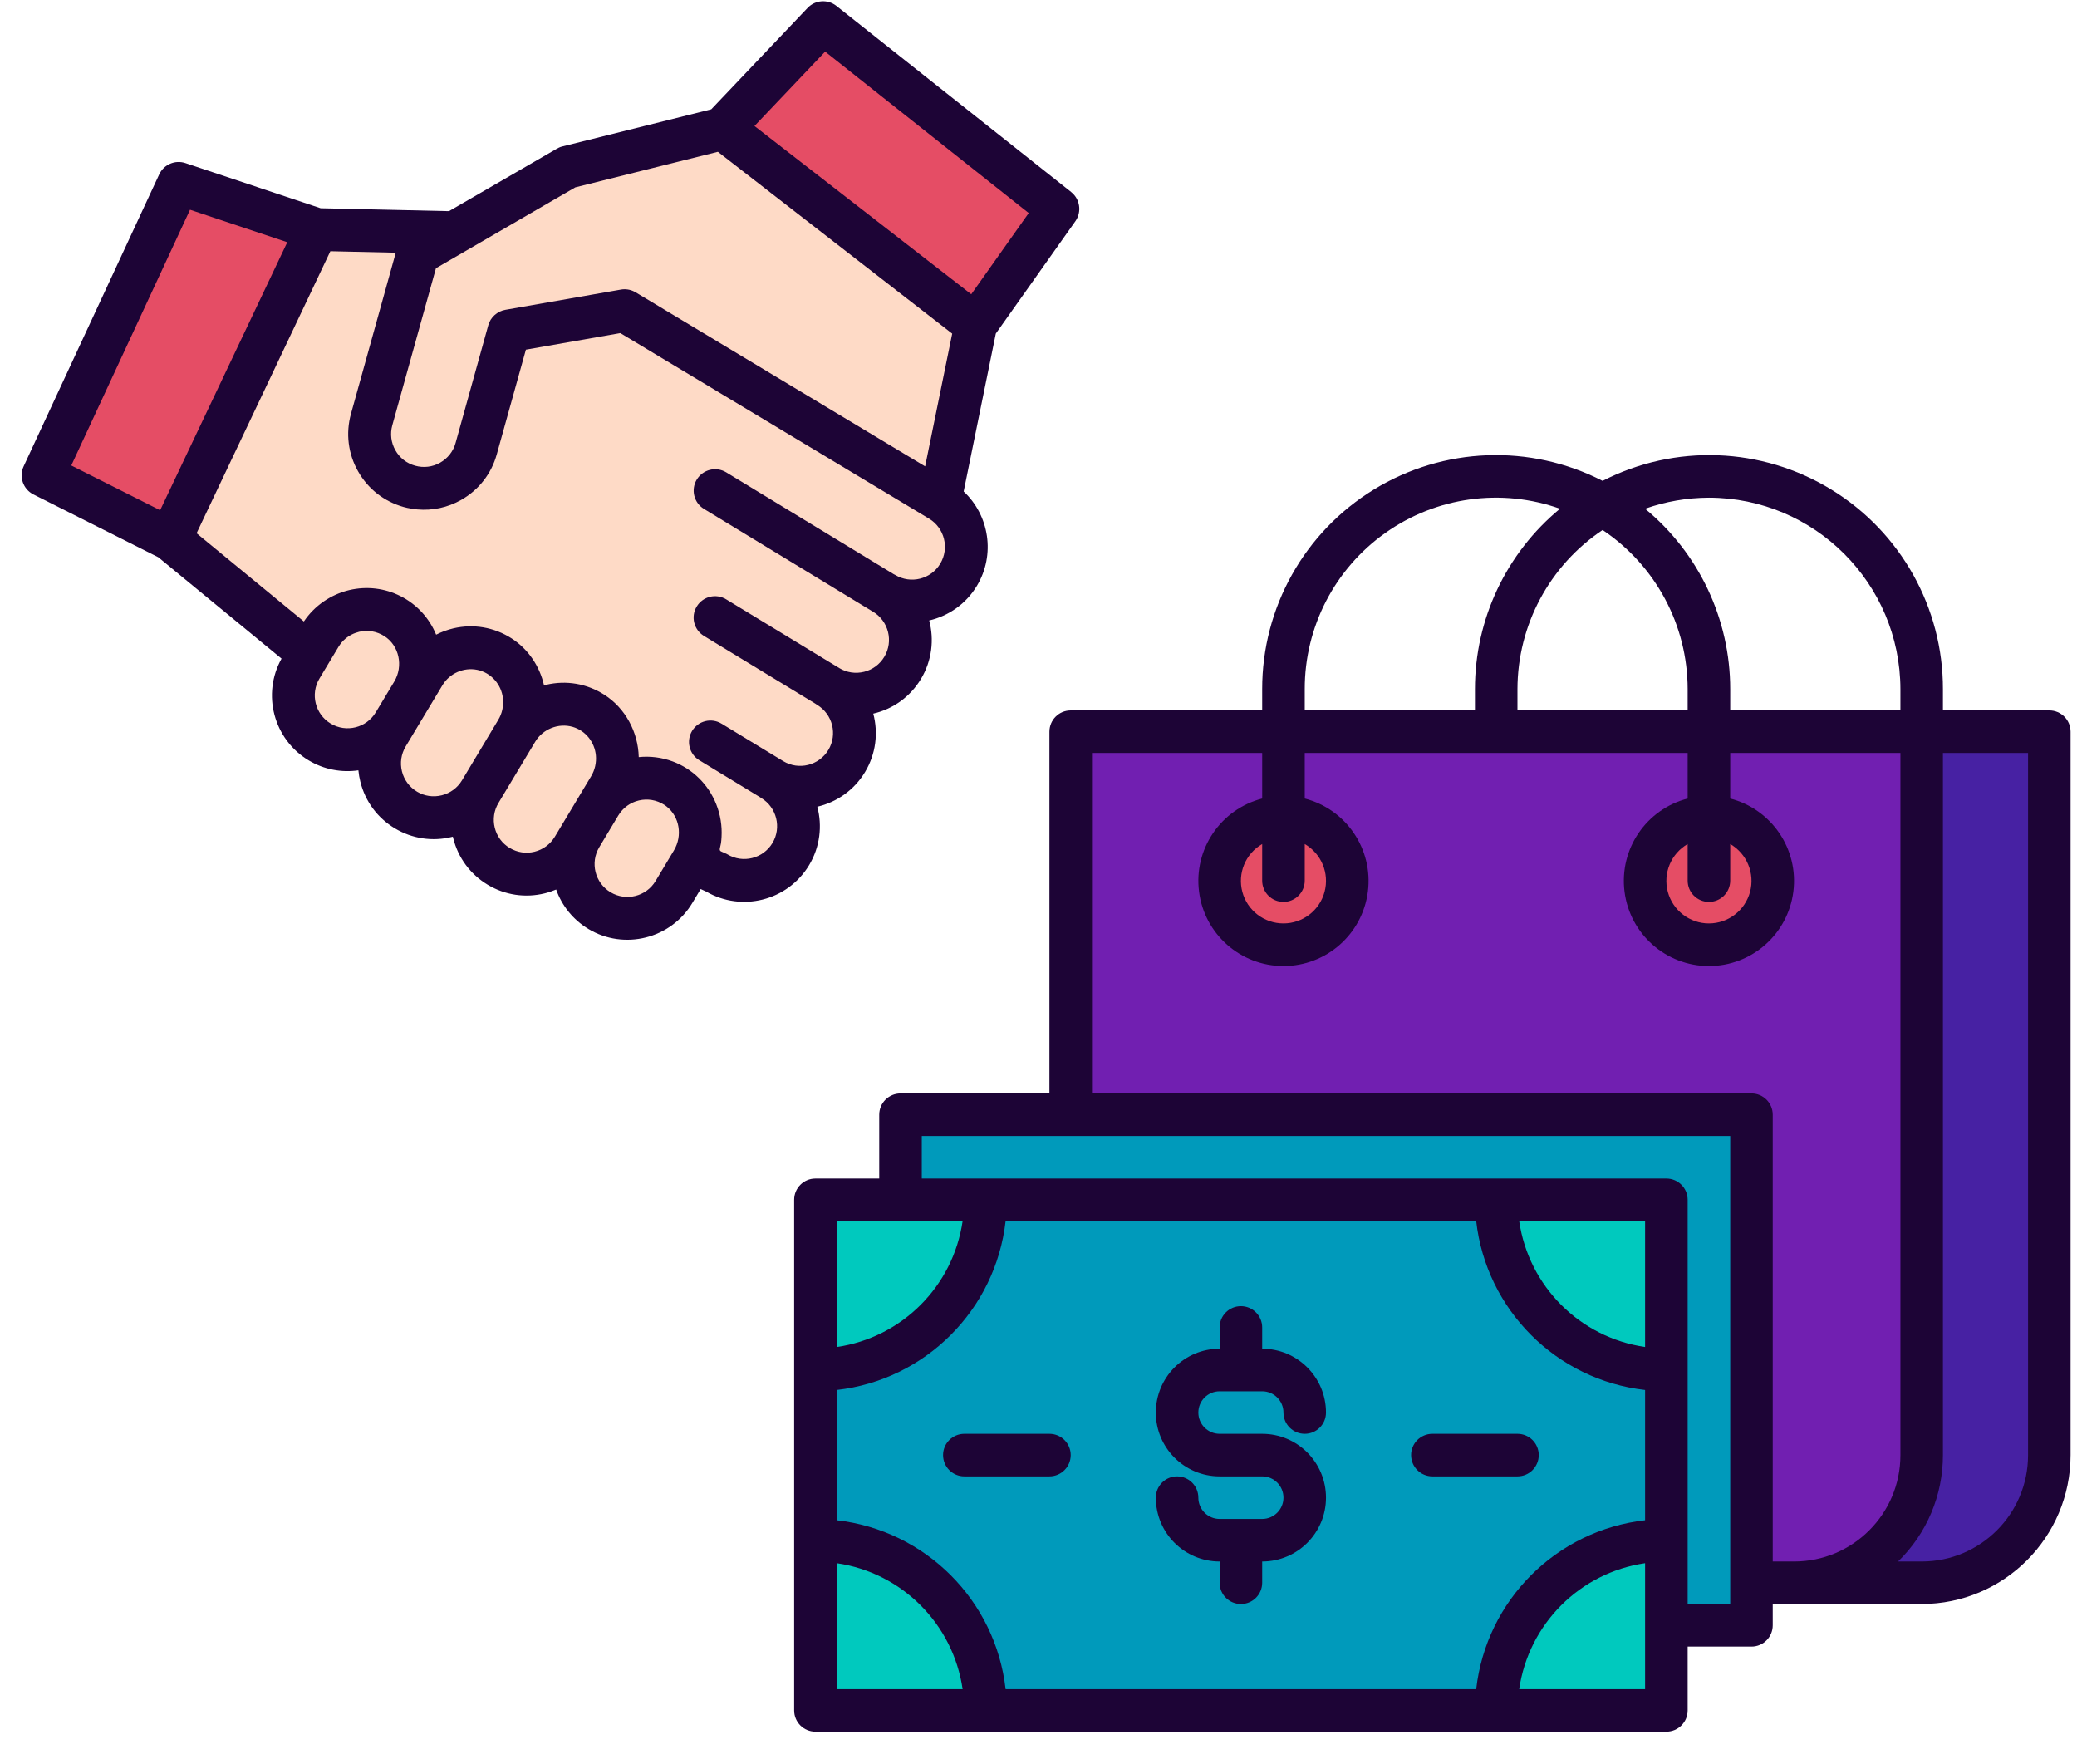
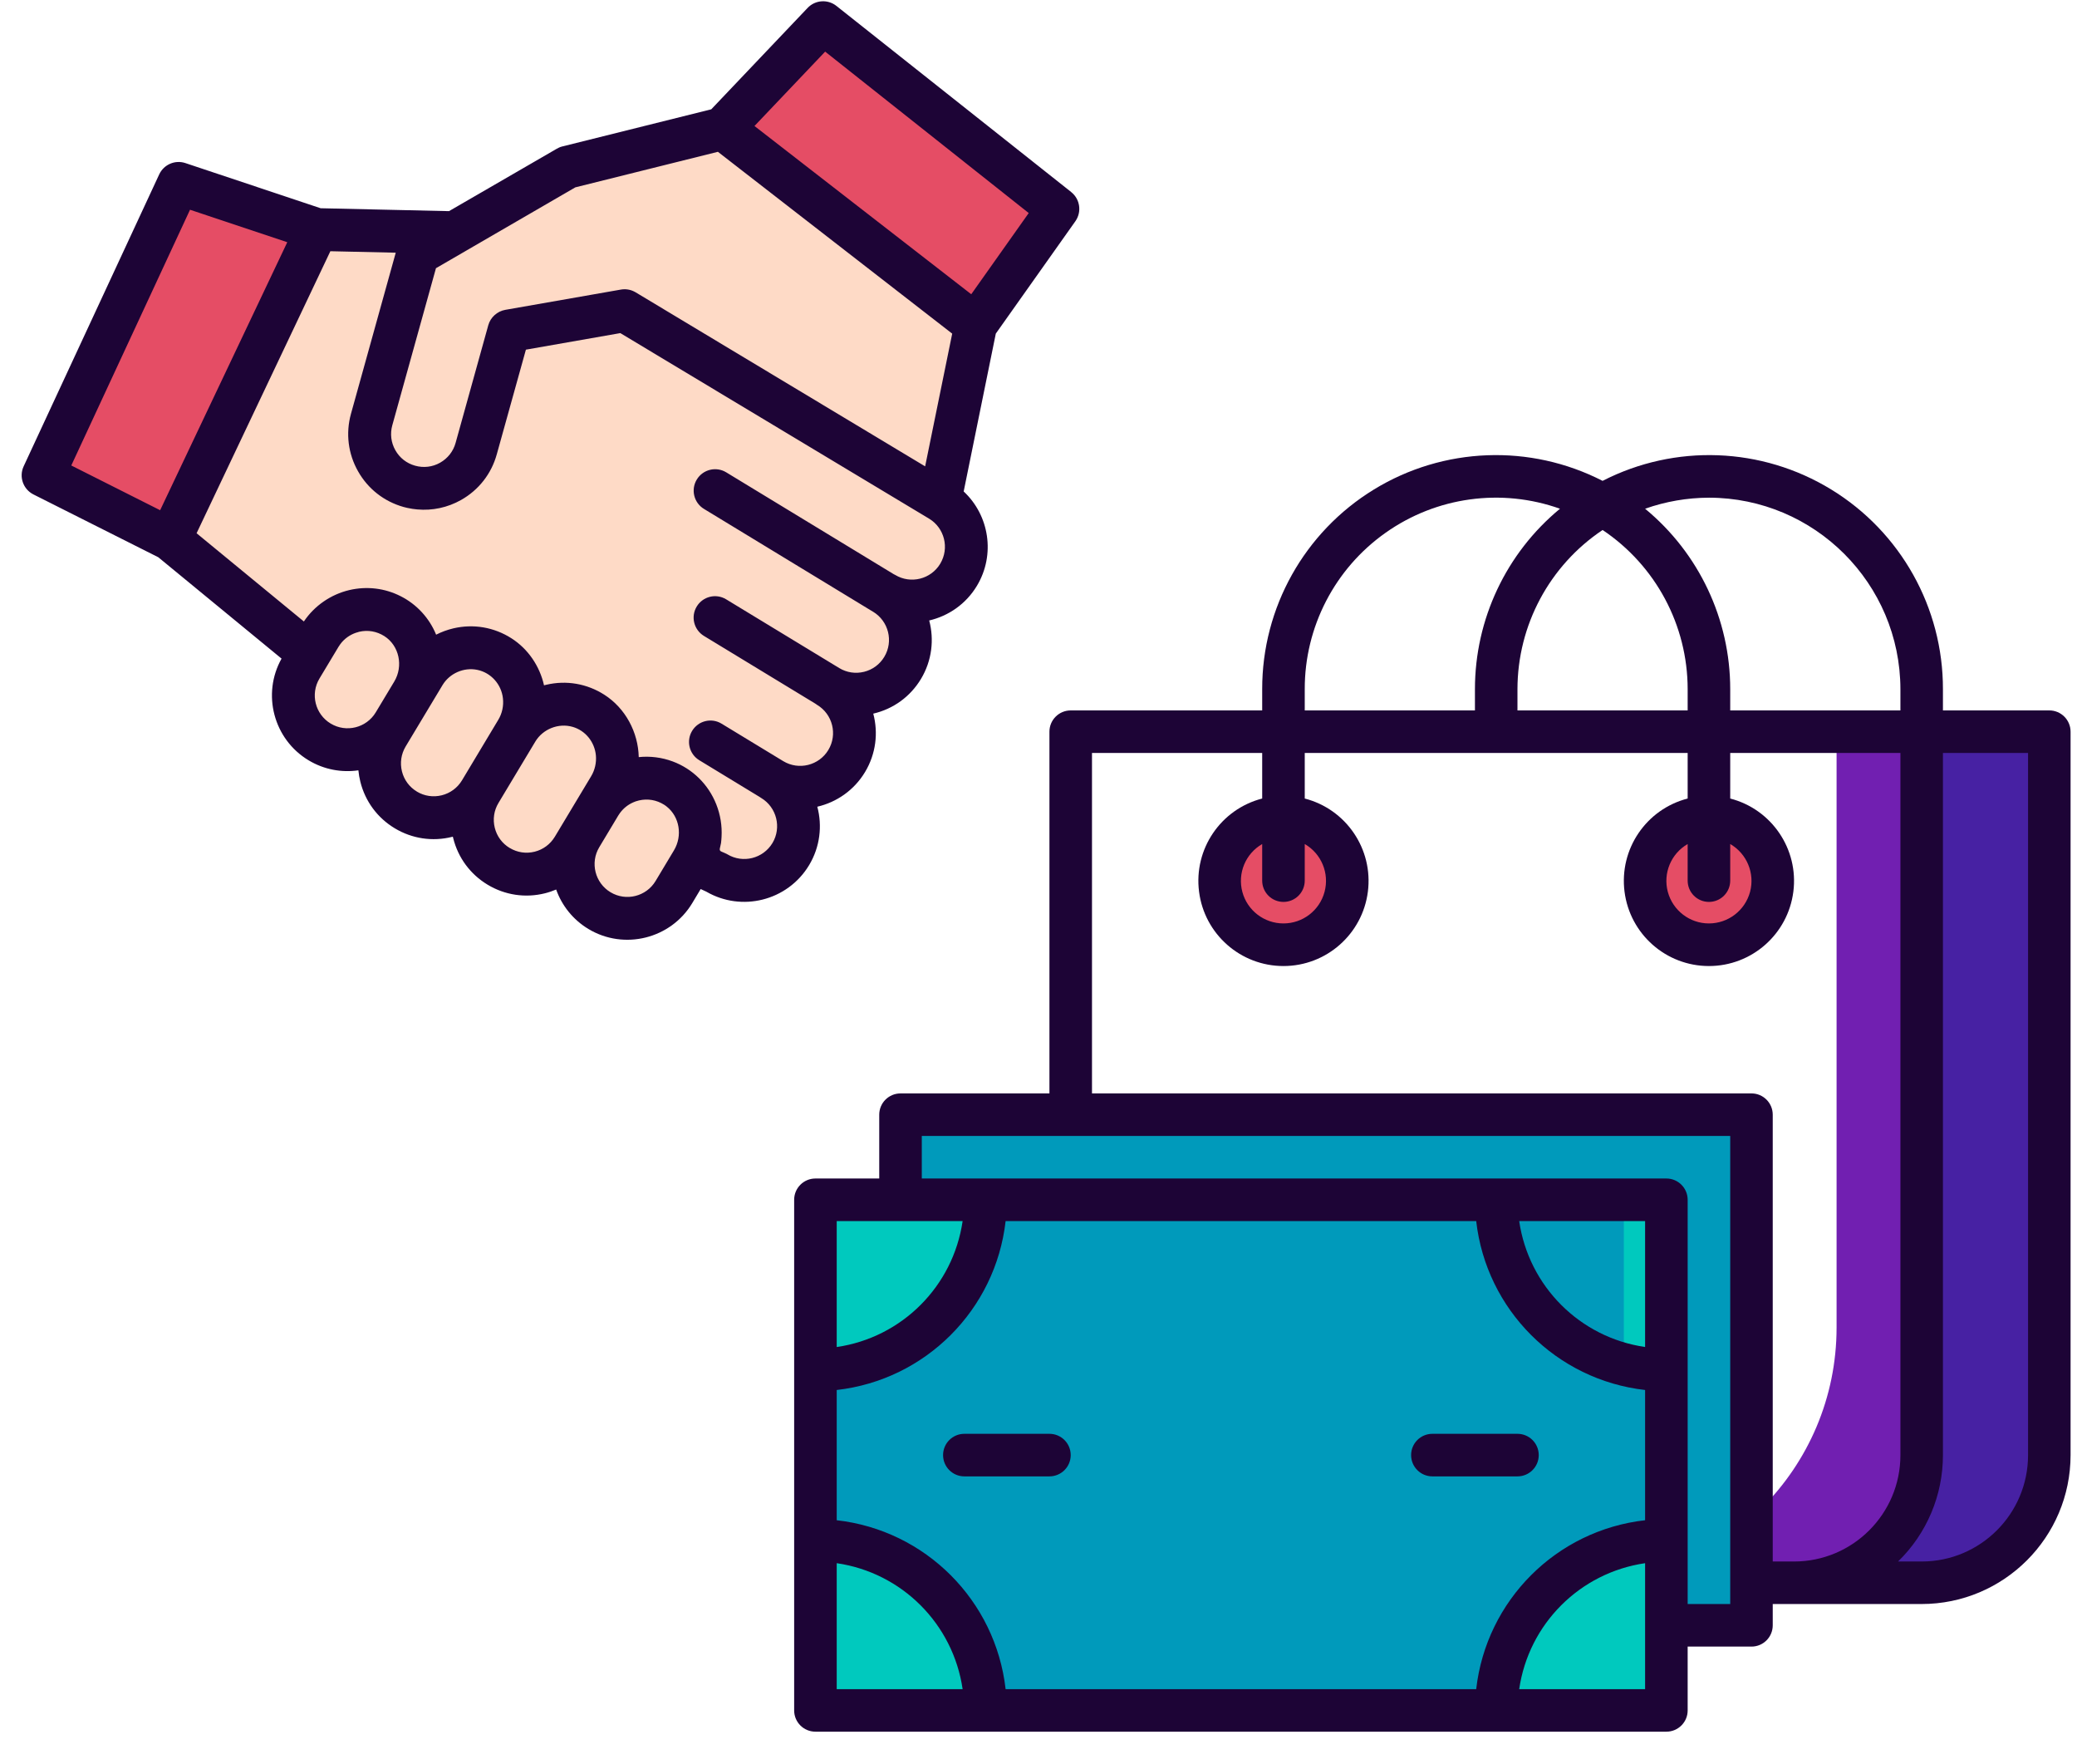
<svg xmlns="http://www.w3.org/2000/svg" width="53" height="45" viewBox="0 0 53 45">
  <g fill="none" fill-rule="evenodd">
    <g>
      <g>
        <g>
          <g>
            <path fill="#E54D65" d="M19.569 2.152L24.622 8.576 27.372 6.209 22.708.151zM8.899 2.148L3.351 8.907.601 6.541 5.759.151z" transform="translate(-1433 -673) translate(1430 666) rotate(-14 29.915 1.493) translate(0 5.816)" />
            <path fill="#FEDAC6" d="M24.622 8.576L19.57 2.152h-4.091l-3.194.922-3.385-.926-5.548 6.76 2.741 3.694-.29.29c-.54.54-.54 1.417 0 1.958.467.466 1.182.53 1.717.193l-.002.064c-.54.541-.54 1.417 0 1.958.538.539 1.41.54 1.951.006v.006c-.541.54-.541 1.417 0 1.958.54.54 1.417.54 1.957 0l.266-.265-.002.024c-.54.541-.54 1.418 0 1.958.541.541 1.418.541 1.958 0l.646-.645c.07-.071.16-.197.263-.362-.067.13-.154.253-.263.362l-.003.003.527.425c.54.54 1.417.54 1.958 0 .54-.541.54-1.418 0-1.958l.002-.002c.54.54 1.417.54 1.957 0 .541-.541.541-1.417 0-1.958l.003-.002c.54.54 1.417.54 1.958 0 .54-.54.54-1.418 0-1.958l.001-.002c.541.54 1.418.54 1.959 0 .54-.54.54-1.417 0-1.958l1.967-4.121z" transform="translate(-1433 -673) translate(1430 666) rotate(-14 29.915 1.493) translate(0 5.816)" />
          </g>
          <path fill="#1D0436" fill-rule="nonzero" d="M27.805 11.693L23.14 5.635c-.172-.224-.487-.28-.726-.128l-3.011 1.915h-3.927c-.051 0-.102.011-.15.025l-3.045.877-3.16-.864-3.07-1.953c-.234-.149-.543-.098-.718.118l-5.158 6.39c-.186.229-.155.564.068.757l2.704 2.326 2.426 3.27c-.71.755-.696 1.947.042 2.685.327.327.743.512 1.171.555-.015.097-.022.195-.022.295 0 .516.2 1 .565 1.365.365.365.85.566 1.366.566h.02v.039c0 .515.2 1 .565 1.365.365.365.85.566 1.365.566.102 0 .203-.009.302-.024.042.43.227.847.555 1.176.376.376.87.564 1.365.564s.99-.188 1.366-.564l.295-.296.124.1c.373.362.858.543 1.343.543.494 0 .989-.189 1.365-.565.384-.384.572-.891.564-1.396.505.008 1.012-.18 1.396-.564.384-.384.572-.89.564-1.395.526.009 1.024-.193 1.396-.565.384-.384.572-.891.564-1.396.505.008 1.012-.18 1.396-.564.655-.656.74-1.669.254-2.417l1.77-3.71 2.663-2.29c.22-.19.254-.518.077-.748zM5.878 6.691l2.207 1.404-4.802 5.85-1.924-1.656L5.878 6.69zm.311 12.404l.666-.666c.02-.02.042-.04.063-.057.13-.107.288-.17.456-.185h.014c.024-.003.047-.004.071-.004.229.003.44.097.598.263.309.326.292.86-.037 1.188l-.646.646c-.327.327-.858.327-1.185 0-.327-.327-.327-.858 0-1.185zm1.714 3.4c-.158-.158-.245-.368-.245-.592 0-.224.087-.434.245-.593l1.292-1.292c.247-.247.636-.315.953-.164.326.155.51.51.461.865-.025.19-.113.37-.25.505l-1.27 1.272c-.159.158-.37.245-.593.245-.224 0-.435-.087-.593-.245zm1.95 1.97c-.158-.158-.245-.368-.245-.592 0-.224.087-.435.246-.593l1.291-1.292c.265-.264.69-.321 1.014-.133.296.172.45.51.4.847-.028.185-.116.36-.249.492l-1.27 1.271c-.16.159-.37.246-.594.246-.223 0-.434-.087-.592-.246zm2.223 1.718c-.327-.327-.327-.859 0-1.185l.666-.667c.02-.02.041-.039.063-.057h.001c.109-.089.236-.148.372-.173l.01-.002.07-.01.03-.001.058-.002c.228.003.44.096.598.262.02.02.037.042.054.064.251.328.217.816-.095 1.128l-.642.643c-.327.327-.859.327-1.185 0zm10.192-6.098c-.327.327-.858.327-1.185 0l-.037-.033-3.513-3.55c-.213-.215-.559-.216-.773-.004-.215.212-.216.558-.004.772l3.551 3.589h.001c.327.328.327.86 0 1.186-.158.159-.369.246-.592.246-.225 0-.435-.087-.593-.246l-2.376-2.4c-.212-.215-.558-.216-.772-.004-.215.212-.216.558-.004.773l2.339 2.363c.012.015.025.03.038.043.327.327.327.859 0 1.185-.327.327-.859.327-1.185 0l-1.297-1.31c-.212-.215-.558-.216-.773-.004-.214.212-.216.558-.004.772l1.26 1.274c.013.015.025.03.04.043.326.327.326.858 0 1.185-.328.327-.86.327-1.186 0-.038-.037-.082-.066-.124-.099-.036-.027-.045-.046-.027-.09.018-.043.045-.083.063-.127.02-.05.036-.1.052-.151.084-.27.108-.56.07-.84-.072-.539-.367-1.024-.815-1.33-.243-.166-.523-.275-.813-.316.14-.62-.028-1.293-.468-1.758-.362-.382-.85-.597-1.376-.604h-.058c.012-.502-.17-1-.517-1.366-.362-.382-.85-.596-1.376-.604-.156-.002-.314.015-.466.05-.065-.453-.293-.871-.639-1.17-.343-.298-.775-.463-1.235-.47-.484-.006-.96.172-1.319.497L4.043 14.74l5.053-6.156 1.61.44-2.103 3.712c-.254.449-.318.97-.18 1.466.137.498.46.911.908 1.166.028.016.057.03.085.045l.007.003c.076.038.153.07.232.097.366.127.762.141 1.143.036.497-.138.911-.46 1.165-.91l1.367-2.411 2.44.173 6.498 6.498c.327.327.327.859 0 1.185zm.226-2.504L16.4 11.485c-.012-.012-.024-.023-.037-.033-.087-.073-.196-.117-.311-.125l-2.988-.212c-.206-.015-.412.095-.514.275l-1.536 2.712c-.11.195-.29.335-.506.395-.216.06-.442.031-.637-.08-.195-.11-.335-.289-.394-.505-.06-.216-.032-.442.078-.636l2.051-3.62.832-.24.016-.005 3.102-.896h3.749l4.679 5.948-1.489 3.118zm2.205-3.975L20.37 8.102l2.209-1.405 4.044 5.253-1.925 1.656z" transform="translate(-1433 -673) translate(1430 666) rotate(-14 29.915 1.493)" />
        </g>
        <g>
          <g transform="translate(-1433 -673) translate(1430 666) translate(23.265 18.612) translate(0 6.98)">
-             <path fill="#711FB1" d="M28.771.078v18.457c0 1.799-1.458 3.257-3.257 3.257h-15.2c-1.799 0-3.257-1.458-3.257-3.257V.078h21.714z" />
            <path fill="#711FB1" d="M26.6.078v15.2c0 3.597-2.917 6.514-6.514 6.514h5.428c1.8 0 3.257-1.458 3.257-3.257V.078H26.6z" />
            <path fill="#009ABB" d="M2.714 9.849L24.429 9.849 24.429 22.878 2.714 22.878z" />
            <path fill="#009ABB" d="M0.543 12.02L22.257 12.02 22.257 25.049 0.543 25.049z" />
            <path fill="#4721A3" d="M28.771 18.535c0 1.799-1.458 3.257-3.257 3.257h3.257c1.8 0 3.258-1.458 3.258-3.257V.078H28.77v18.457z" />
            <path fill="#4721A3" d="M30.4.078v18.457c0 1.799-1.458 3.257-3.257 3.257h1.628c1.8 0 3.258-1.458 3.258-3.257V.078H30.4z" />
            <circle cx="12.486" cy="3.878" r="1.629" fill="#E54D65" />
            <circle cx="23.343" cy="3.878" r="1.629" fill="#E54D65" />
            <path fill="#00C9BE" d="M4.886 12.02H.543v4.343c2.398 0 4.343-1.944 4.343-4.343zM.543 20.706v4.343h4.343c0-2.399-1.945-4.343-4.343-4.343zM17.914 25.049h4.343v-4.343c-2.398 0-4.343 1.944-4.343 4.343z" />
-             <path fill="#00C9BE" d="M21.171 20.848v4.201h1.086v-4.343c-.366.001-.731.05-1.086.142zM22.257 16.363V12.02h-4.343c0 2.399 1.945 4.343 4.343 4.343z" />
            <path fill="#00C9BE" d="M21.171 12.02v4.201c.355.093.72.14 1.086.142V12.02h-1.086z" />
          </g>
          <g fill="#1D0436">
-             <path d="M11.943 27.143h-1.086c-.3 0-.543-.243-.543-.543 0-.3-.243-.543-.543-.543-.3 0-.542.243-.542.543 0 .9.729 1.629 1.628 1.629v.542c0 .3.243.543.543.543.3 0 .543-.243.543-.543v-.542c.9 0 1.628-.73 1.628-1.629 0-.9-.729-1.629-1.628-1.629h-1.086c-.3 0-.543-.243-.543-.542 0-.3.243-.543.543-.543h1.086c.3 0 .543.243.543.543 0 .3.243.542.543.542.3 0 .542-.243.542-.542 0-.9-.729-1.629-1.628-1.629v-.543c0-.3-.243-.543-.543-.543-.3 0-.543.243-.543.543v.543c-.9 0-1.628.73-1.628 1.629s.729 1.628 1.628 1.628h1.086c.3 0 .543.243.543.543 0 .3-.243.543-.543.543z" transform="translate(-1433 -673) translate(1430 666) translate(23.265 18.612)" />
            <path fill-rule="nonzero" d="M32.029 6.514h-2.715v-.543c.003-2.079-1.078-4.01-2.851-5.094-1.774-1.086-3.984-1.169-5.834-.22-1.85-.949-4.061-.866-5.835.22-1.773 1.085-2.854 3.015-2.851 5.094v.543H7.057c-.3 0-.543.243-.543.543v9.229h-3.8c-.3 0-.543.243-.543.543v1.628H.543c-.3 0-.543.243-.543.543v13.029c0 .3.243.542.543.542h21.714c.3 0 .543-.243.543-.542V30.4h1.629c.3 0 .542-.243.542-.543v-.543h3.8c2.098-.002 3.798-1.702 3.8-3.8V7.057c0-.3-.243-.543-.542-.543zm-8.686-5.428c2.696.004 4.881 2.189 4.886 4.885v.543h-4.343v-.543c0-1.781-.797-3.47-2.172-4.603.523-.185 1.074-.28 1.629-.282zm0 10.314c.3 0 .543-.243.543-.543v-.934c.425.246.633.747.506 1.222-.128.474-.558.804-1.05.804-.49 0-.92-.33-1.048-.804-.127-.475.08-.976.506-1.222v.934c0 .3.243.543.543.543zm-2.714-9.49c1.355.908 2.17 2.43 2.171 4.061v.543h-4.343v-.543c.002-1.63.816-3.153 2.172-4.06zm-7.6 4.061c-.003-1.586.767-3.075 2.063-3.99 1.296-.917 2.956-1.145 4.45-.613-1.374 1.133-2.17 2.822-2.17 4.603v.543h-4.343v-.543zm-.543 5.429c.3 0 .543-.243.543-.543v-.934c.425.246.633.747.505 1.222-.127.474-.557.804-1.048.804-.492 0-.922-.33-1.049-.804-.127-.475.08-.976.506-1.222v.934c0 .3.243.543.543.543zm-11.4 8.143h3.213c-.242 1.664-1.549 2.972-3.213 3.214v-3.214zm0 11.943v-3.214c1.664.242 2.971 1.55 3.213 3.214H1.086zm20.628 0h-3.213c.242-1.665 1.549-2.972 3.213-3.214v3.214zm0-4.31c-2.265.256-4.053 2.044-4.31 4.31H5.396c-.257-2.266-2.045-4.054-4.31-4.31v-3.323c2.265-.257 4.053-2.045 4.31-4.31h12.008c.257 2.265 2.045 4.053 4.31 4.31v3.322zm0-4.42c-1.664-.241-2.971-1.549-3.213-3.213h3.213v3.214zm2.172 6.558H22.8V19c0-.3-.243-.543-.543-.543h-19v-1.086h20.629v11.943zm1.628-1.085h-.543v-11.4c0-.3-.243-.543-.542-.543H7.6V7.6h4.343v1.162c-1.059.273-1.75 1.291-1.611 2.376.137 1.085 1.06 1.898 2.154 1.898 1.093 0 2.016-.813 2.154-1.898.138-1.085-.553-2.103-1.611-2.376V7.6H22.8v1.162c-1.059.273-1.749 1.291-1.611 2.376.138 1.085 1.06 1.898 2.154 1.898 1.093 0 2.016-.813 2.154-1.898.138-1.085-.553-2.103-1.611-2.376V7.6h4.343v17.914c0 1.5-1.216 2.715-2.715 2.715zm5.972-2.715c0 1.5-1.216 2.715-2.715 2.715h-.602c.733-.713 1.146-1.692 1.145-2.715V7.6h2.172v17.914z" transform="translate(-1433 -673) translate(1430 666) translate(23.265 18.612)" />
            <path d="M16.286 26.057h2.171c.3 0 .543-.243.543-.543 0-.3-.243-.543-.543-.543h-2.171c-.3 0-.543.243-.543.543 0 .3.243.543.543.543zM3.8 25.514c0 .3.243.543.543.543h2.171c.3 0 .543-.243.543-.543 0-.3-.243-.543-.543-.543H4.343c-.3 0-.543.243-.543.543z" transform="translate(-1433 -673) translate(1430 666) translate(23.265 18.612)" />
          </g>
        </g>
      </g>
    </g>
  </g>
</svg>